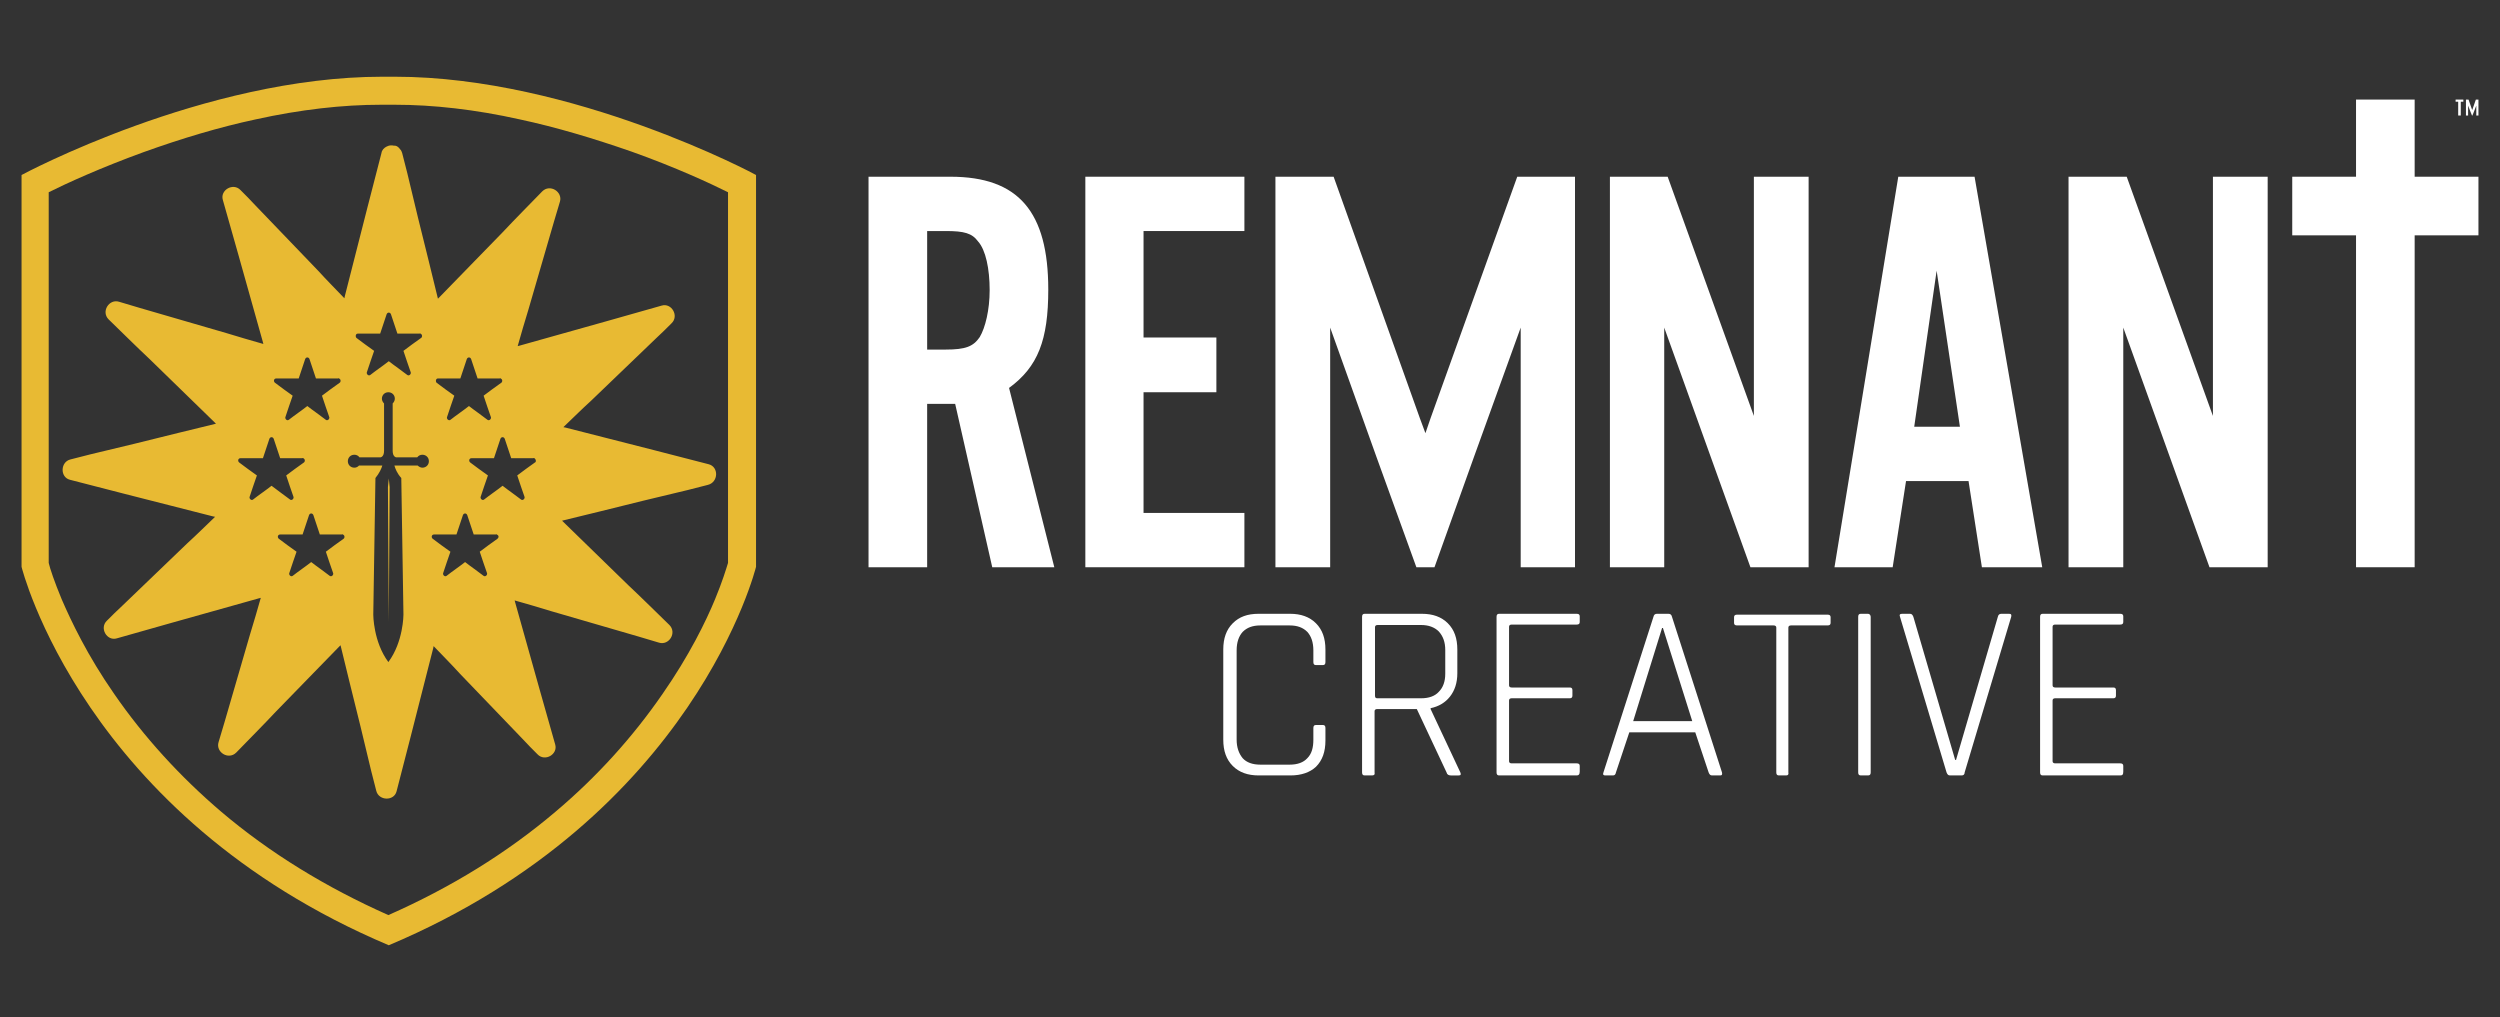
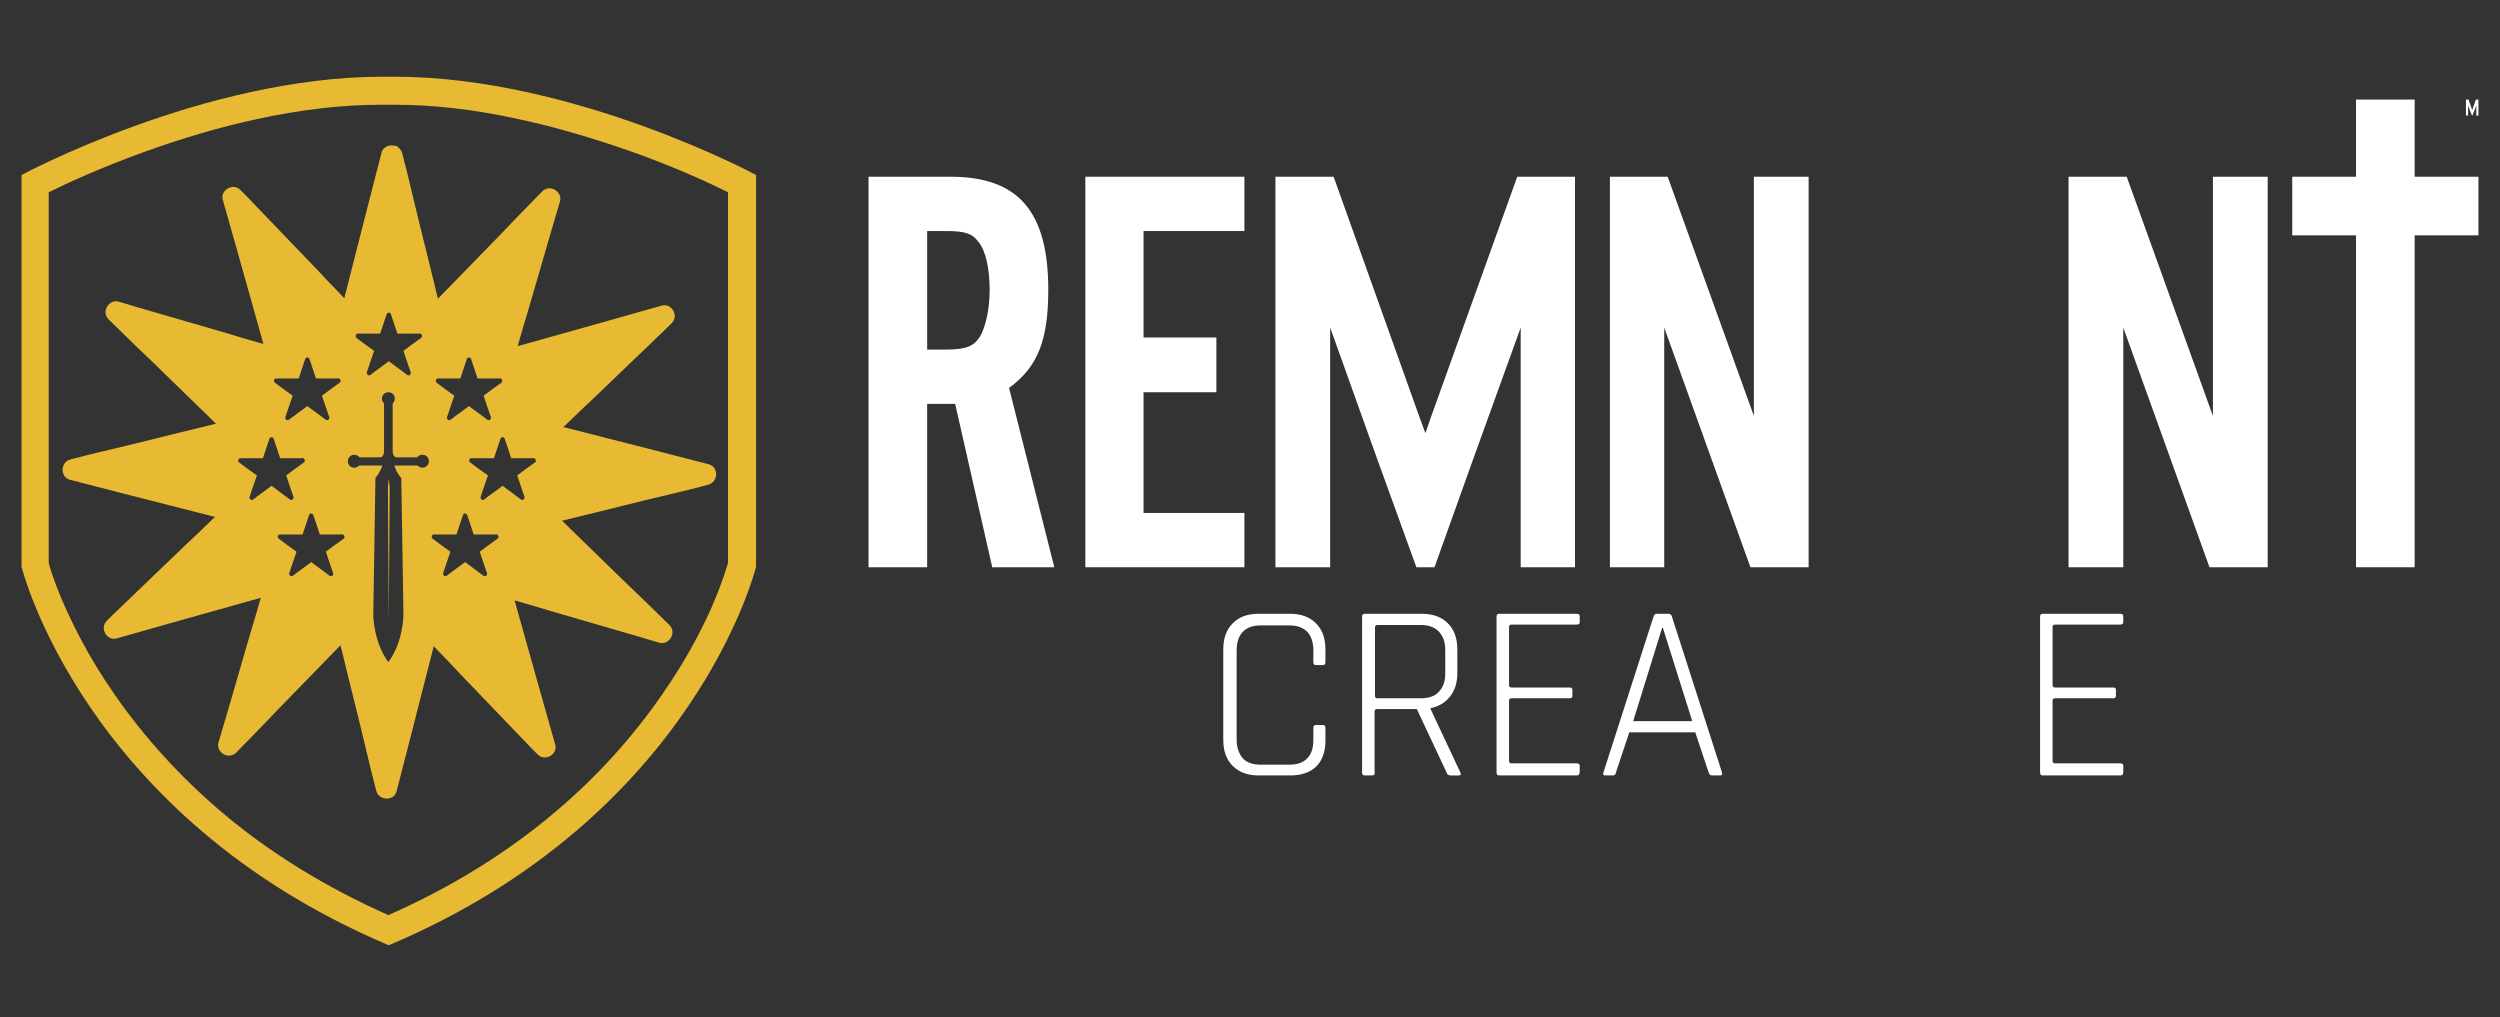
<svg xmlns="http://www.w3.org/2000/svg" version="1.1" id="Layer_1" x="0px" y="0px" viewBox="0 0 580 236" style="enable-background:new 0 0 580 236;" xml:space="preserve">
  <rect x="0" y="0" width="580" height="236" fill="#333333" stroke="none" />
  <style type="text/css">
	.st0{fill:#FFFFFF;}
	.st1{fill:#E8BA33;}
</style>
  <g>
    <g>
      <g>
        <path class="st0" d="M299.4,179.9H292c-2.5,0-4.5-0.7-6-2.2c-1.5-1.5-2.2-3.5-2.2-6.1v-20.9c0-2.6,0.7-4.6,2.2-6.1     c1.5-1.5,3.4-2.2,6-2.2h7.3c2.5,0,4.5,0.7,6,2.2c1.5,1.5,2.2,3.5,2.2,6.1v2.9c0,0.5-0.2,0.7-0.6,0.7h-1.6c-0.4,0-0.6-0.2-0.6-0.7     v-2.7c0-1.9-0.5-3.3-1.4-4.3c-1-1-2.3-1.5-4.1-1.5h-6.8c-1.8,0-3.1,0.5-4.1,1.5c-0.9,1-1.4,2.4-1.4,4.3v20.7     c0,1.8,0.5,3.2,1.4,4.3c0.9,1,2.3,1.5,4.1,1.5h6.8c1.8,0,3.2-0.5,4.1-1.5c1-1,1.4-2.4,1.4-4.3v-2.7c0-0.5,0.2-0.7,0.6-0.7h1.6     c0.4,0,0.6,0.2,0.6,0.7v2.9c0,2.6-0.7,4.6-2.2,6.1C303.9,179.2,301.9,179.9,299.4,179.9z" />
        <path class="st0" d="M318.3,179.9h-1.7c-0.4,0-0.6-0.2-0.6-0.7v-36.1c0-0.5,0.2-0.7,0.6-0.7h13.3c2.5,0,4.5,0.7,6,2.2     c1.5,1.5,2.2,3.5,2.2,6.1v5.5c0,2.2-0.6,4-1.7,5.4c-1.1,1.4-2.6,2.3-4.5,2.7v0.2l6.9,14.7c0.2,0.5,0.1,0.7-0.4,0.7h-1.8     c-0.5,0-0.9-0.2-1-0.7l-6.9-14.7h-9.2c-0.4,0-0.6,0.2-0.6,0.5v14.2C319,179.7,318.8,179.9,318.3,179.9z M319.6,162h10.1     c1.8,0,3.2-0.5,4.1-1.5c1-1,1.5-2.4,1.5-4.2v-5.5c0-1.8-0.5-3.2-1.5-4.3c-1-1-2.4-1.5-4.1-1.5h-10.1c-0.4,0-0.6,0.2-0.6,0.5v15.9     C319,161.9,319.2,162,319.6,162z" />
        <path class="st0" d="M365.8,179.9h-18c-0.4,0-0.6-0.2-0.6-0.7v-36.1c0-0.5,0.2-0.7,0.6-0.7h18c0.5,0,0.7,0.2,0.7,0.6v1.3     c0,0.4-0.2,0.6-0.7,0.6h-15.1c-0.4,0-0.6,0.2-0.6,0.5V159c0,0.3,0.2,0.5,0.6,0.5h13.5c0.4,0,0.6,0.2,0.6,0.6v1.3     c0,0.4-0.2,0.6-0.6,0.6h-13.5c-0.4,0-0.6,0.2-0.6,0.5v14.1c0,0.3,0.2,0.5,0.6,0.5h15.1c0.5,0,0.7,0.2,0.7,0.6v1.3     C366.5,179.7,366.2,179.9,365.8,179.9z" />
        <path class="st0" d="M374.2,179.9h-1.8c-0.4,0-0.6-0.2-0.4-0.7l11.6-36.1c0.1-0.5,0.4-0.7,0.8-0.7h2.7c0.4,0,0.7,0.2,0.8,0.7     l11.6,36.1c0.1,0.5,0,0.7-0.4,0.7h-1.9c-0.4,0-0.6-0.2-0.8-0.7l-3.1-9.3h-15.3l-3.1,9.3C374.8,179.7,374.6,179.9,374.2,179.9z      M385.6,145.7l-6.7,21.6h13.7l-6.8-21.6H385.6z" />
-         <path class="st0" d="M414.4,179.9h-1.7c-0.4,0-0.6-0.2-0.6-0.7v-33.6c0-0.3-0.2-0.5-0.6-0.5h-8.5c-0.5,0-0.7-0.2-0.7-0.6v-1.3     c0-0.4,0.2-0.6,0.7-0.6h21c0.5,0,0.7,0.2,0.7,0.6v1.3c0,0.4-0.2,0.6-0.7,0.6h-8.5c-0.4,0-0.6,0.2-0.6,0.5v33.6     C415,179.7,414.8,179.9,414.4,179.9z" />
-         <path class="st0" d="M434,143.1v36.1c0,0.5-0.2,0.7-0.6,0.7h-1.7c-0.4,0-0.6-0.2-0.6-0.7v-36.1c0-0.5,0.2-0.7,0.6-0.7h1.7     C433.7,142.4,434,142.7,434,143.1z" />
-         <path class="st0" d="M455.1,179.9h-2.7c-0.4,0-0.6-0.2-0.8-0.7l-10.8-36.1c-0.2-0.5,0-0.7,0.5-0.7h1.8c0.4,0,0.6,0.2,0.8,0.7     l9.7,33.2h0.2l9.7-33.2c0.1-0.5,0.4-0.7,0.8-0.7h1.8c0.5,0,0.6,0.2,0.5,0.7l-10.8,36.1C455.8,179.7,455.5,179.9,455.1,179.9z" />
        <path class="st0" d="M491.9,179.9h-18c-0.4,0-0.6-0.2-0.6-0.7v-36.1c0-0.5,0.2-0.7,0.6-0.7h18c0.5,0,0.7,0.2,0.7,0.6v1.3     c0,0.4-0.2,0.6-0.7,0.6h-15.1c-0.4,0-0.6,0.2-0.6,0.5V159c0,0.3,0.2,0.5,0.6,0.5h13.5c0.4,0,0.6,0.2,0.6,0.6v1.3     c0,0.4-0.2,0.6-0.6,0.6h-13.5c-0.4,0-0.6,0.2-0.6,0.5v14.1c0,0.3,0.2,0.5,0.6,0.5h15.1c0.5,0,0.7,0.2,0.7,0.6v1.3     C492.6,179.7,492.4,179.9,491.9,179.9z" />
      </g>
      <g>
        <path class="st0" d="M215.1,93.7h6.5l8.6,37.9h14.4L234.1,90c6.7-4.9,9.1-11.1,9.1-22.8c0-18.1-6.9-26.2-22.7-26.2h-19v90.6h13.6     V93.7z M215.1,53.6h4.3c4.3,0,6.1,0.5,7.5,2.4c1.8,2,2.7,6.4,2.7,11.3c0,4.6-1,8.7-2.3,10.9c-1.5,2.2-3.3,2.9-7.9,2.9h-4.3V53.6z     " />
        <polygon class="st0" points="288.7,119 265.3,119 265.3,91 282.2,91 282.2,78.3 265.3,78.3 265.3,53.6 288.7,53.6 288.7,41      251.8,41 251.8,131.6 288.7,131.6    " />
-         <path class="st0" d="M442.2,111.6h14.5l3.1,20h14L458.1,41h-17.7l-14.8,90.6h13.5L442.2,111.6z M449.3,62.8l5.4,36.2h-10.6     L449.3,62.8z" />
        <polygon class="st0" points="419.6,41 406.9,41 406.9,96.5 386.9,41 386.1,41 373.5,41 373.5,131.6 386.1,131.6 386.1,76      406.1,131.6 406.9,131.6 419.6,131.6    " />
        <polygon class="st0" points="526.1,41 513.4,41 513.4,96.5 493.4,41 492.6,41 479.9,41 479.9,131.6 492.6,131.6 492.6,76      512.6,131.6 513.4,131.6 526.1,131.6    " />
        <polygon class="st0" points="352,41 352,41 352,41 331.9,97 330.7,100.5 329.4,97 309.4,41 308.6,41 295.9,41 295.9,131.6      308.6,131.6 308.6,76 319.3,105.9 328.6,131.6 329.4,131.6 331.9,131.6 332.8,131.6 342,105.9 352.8,76 352.8,131.6 365.4,131.6      365.4,41 352.8,41    " />
        <polygon class="st0" points="575,41 560.2,41 560.2,23.1 546.6,23.1 546.6,41 531.8,41 531.8,54.6 546.6,54.6 546.6,131.6      560.2,131.6 560.2,54.6 575,54.6    " />
      </g>
      <g>
        <polygon class="st0" points="574.4,23.1 574.4,23.1 574.4,23.1 573.6,25.4 573.6,25.5 573.5,25.4 572.7,23.1 572.6,23.1      572.1,23.1 572.1,26.8 572.6,26.8 572.6,24.5 573.1,25.8 573.5,26.8 573.5,26.8 573.6,26.8 573.6,26.8 574,25.8 574.5,24.5      574.5,26.8 575,26.8 575,23.1 574.5,23.1    " />
-         <polygon class="st0" points="571.5,23.1 569.7,23.1 569.7,23.6 570.3,23.6 570.3,26.8 570.9,26.8 570.9,23.6 571.5,23.6    " />
      </g>
    </g>
    <g>
      <path class="st1" d="M91.6,24.3c8.9,0,18.7,1.1,29,3.4c8.4,1.8,17.1,4.4,26,7.5c10.1,3.6,18.1,7.3,22.3,9.4v86    c-0.4,1.3-1.3,4.3-3,8.4c-2.1,5.1-6,13.1-12.2,22c-6.9,10-15.2,19.2-24.8,27.3c-11.3,9.6-24.3,17.6-38.8,24    c-14.4-6.4-27.5-14.4-38.8-24c-9.5-8.1-17.9-17.3-24.8-27.3c-6.2-8.9-10-16.9-12.2-22c-1.7-4.1-2.7-7.1-3-8.4v-86    c4.2-2.1,12.1-5.7,22-9.3c8.9-3.2,17.6-5.8,26-7.6c10.4-2.3,20.2-3.4,29.1-3.4c0.4,0,1,0,1.3,0l0.1,0l0.1,0    C90.8,24.3,91.3,24.3,91.6,24.3 M91.6,17.8c-0.5,0-1,0-1.5,0c-0.5,0-1,0-1.4,0C47.3,17.8,5,40.6,5,40.6v90.9    c0,0,14.2,57.8,85.2,87.8c71.1-30,85.2-87.8,85.2-87.8V40.6C175.5,40.6,133,17.8,91.6,17.8L91.6,17.8z" />
      <g>
        <polygon class="st1" points="90,113 90.2,144.3 90.4,113 90.2,111    " />
        <path class="st1" d="M164.4,107.7c-4.3-1.1-8.5-2.2-12.8-3.3c-6.8-1.7-13.6-3.5-20.4-5.2c-0.2,0-0.3-0.1-0.5-0.1     c2.1-2,4.2-4.1,6.4-6.1c5.1-4.9,10.1-9.7,15.2-14.6c1.2-1.1,2.3-2.2,3.5-3.4c1.8-1.7,0-4.8-2.3-4.1c-4.2,1.2-8.5,2.4-12.7,3.6     c-6.8,1.9-13.5,3.8-20.3,5.7c-0.1,0-0.3,0.1-0.4,0.1c0.8-2.8,1.6-5.6,2.5-8.5c2-6.8,3.9-13.5,5.9-20.3c0.5-1.6,0.9-3.1,1.4-4.7     c0.7-2.3-2.3-4.2-4.1-2.4c-3.1,3.2-6.2,6.3-9.2,9.5c-4.9,5-9.8,10.1-14.7,15.1c-0.1,0.1-0.2,0.2-0.3,0.3     c-0.7-2.9-1.4-5.7-2.1-8.6c-1.7-6.8-3.4-13.7-5-20.5c-0.4-1.6-0.8-3.1-1.2-4.7c-0.1-0.3-0.2-0.6-0.5-0.9     c-0.3-0.4-0.6-0.7-1.1-0.8l-0.1,0l-0.1,0l-0.1,0c-0.4-0.1-0.8-0.1-1.2,0c-0.2,0.1-0.3,0.1-0.5,0.2c-0.6,0.3-1.1,0.8-1.2,1.5     c-1.1,4.3-2.2,8.5-3.3,12.8c-1.7,6.8-3.5,13.6-5.2,20.4c0,0.2-0.1,0.3-0.1,0.5c-2-2.1-4.1-4.2-6.1-6.4     c-4.9-5.1-9.7-10.1-14.6-15.2c-1.1-1.2-2.2-2.3-3.4-3.5c-1.7-1.8-4.8,0-4.1,2.3c1.2,4.2,2.4,8.5,3.6,12.7     c1.9,6.8,3.8,13.5,5.7,20.3c0,0.1,0.1,0.3,0.1,0.4c-2.8-0.8-5.6-1.6-8.5-2.5c-6.8-2-13.5-3.9-20.3-5.9c-1.6-0.5-3.1-0.9-4.7-1.4     c-2.3-0.7-4.2,2.3-2.4,4.1c3.2,3.1,6.3,6.2,9.5,9.2c5,4.9,10.1,9.8,15.1,14.7c0.1,0.1,0.2,0.2,0.3,0.3c-2.9,0.7-5.7,1.4-8.6,2.1     c-6.8,1.7-13.7,3.4-20.5,5c-1.6,0.4-3.1,0.8-4.7,1.2c-2.3,0.6-2.4,4.1-0.1,4.7c4.3,1.1,8.5,2.2,12.8,3.3     c6.8,1.7,13.6,3.5,20.4,5.2c0.2,0,0.3,0.1,0.5,0.1c-2.1,2-4.2,4.1-6.4,6.1c-5.1,4.9-10.1,9.7-15.2,14.6c-1.2,1.1-2.3,2.2-3.5,3.4     c-1.8,1.7,0,4.8,2.3,4.1c4.2-1.2,8.5-2.4,12.7-3.6c6.8-1.9,13.5-3.8,20.3-5.7c0.1,0,0.3-0.1,0.4-0.1c-0.8,2.8-1.6,5.6-2.5,8.5     c-2,6.8-3.9,13.5-5.9,20.3c-0.5,1.6-0.9,3.1-1.4,4.7c-0.7,2.3,2.3,4.2,4.1,2.4c3.1-3.2,6.2-6.3,9.2-9.5c4.9-5,9.8-10.1,14.7-15.1     c0.1-0.1,0.2-0.2,0.3-0.3c0.7,2.9,1.4,5.7,2.1,8.6c1.7,6.8,3.4,13.7,5,20.5c0.4,1.6,0.8,3.1,1.2,4.7c0.6,2.3,4.1,2.4,4.7,0.1     c1.1-4.3,2.2-8.5,3.3-12.8c1.7-6.8,3.5-13.6,5.2-20.4c0-0.2,0.1-0.3,0.1-0.5c2,2.1,4.1,4.2,6.1,6.4c4.9,5.1,9.7,10.1,14.6,15.2     c1.1,1.2,2.2,2.3,3.4,3.5c1.7,1.8,4.8,0,4.1-2.3c-1.2-4.2-2.4-8.5-3.6-12.7c-1.9-6.8-3.8-13.5-5.7-20.3c0-0.1-0.1-0.3-0.1-0.4     c2.8,0.8,5.6,1.6,8.5,2.5c6.8,2,13.5,3.9,20.3,5.9c1.6,0.5,3.1,0.9,4.7,1.4c2.3,0.7,4.2-2.3,2.4-4.1c-3.2-3.1-6.3-6.2-9.5-9.2     c-5-4.9-10.1-9.8-15.1-14.7c-0.1-0.1-0.2-0.2-0.3-0.3c2.9-0.7,5.7-1.4,8.6-2.1c6.8-1.7,13.7-3.4,20.5-5c1.6-0.4,3.1-0.8,4.7-1.2     C166.7,111.9,166.8,108.3,164.4,107.7z M101.6,87.8c1.7,0,3.5,0,5.2,0c0.5-1.5,1-3,1.5-4.5c0.2-0.5,0.8-0.5,1,0     c0.5,1.5,1,3,1.5,4.5c1.7,0,3.4,0,5.1,0c0.2-0.1,0.3,0,0.4,0.1c0.3,0.2,0.3,0.7,0,0.9c-1.4,1-2.8,2-4.1,3c0.6,1.7,1.1,3.4,1.7,5     c0.1,0.4-0.4,0.9-0.8,0.6c-1.4-1.1-2.9-2.1-4.3-3.2c-1.4,1.1-2.9,2.1-4.3,3.2c-0.4,0.3-0.9-0.2-0.8-0.6c0.6-1.7,1.1-3.4,1.7-5     c-1.4-1-2.8-2-4.1-3C101,88.5,101.1,87.8,101.6,87.8z M83,77.4c1.7,0,3.5,0,5.2,0c0.5-1.5,1-3,1.5-4.5c0.2-0.5,0.8-0.5,1,0     c0.5,1.5,1,3,1.5,4.5c1.7,0,3.4,0,5.1,0c0.2-0.1,0.3,0,0.4,0.1c0.3,0.2,0.3,0.7,0,0.9c-1.4,1-2.8,2-4.1,3c0.6,1.7,1.1,3.4,1.7,5     c0.1,0.4-0.4,0.9-0.8,0.6c-1.4-1.1-2.9-2.1-4.3-3.2c-1.4,1.1-2.9,2.1-4.3,3.2c-0.4,0.3-0.9-0.2-0.8-0.6c0.6-1.7,1.1-3.4,1.7-5     c-1.4-1-2.8-2-4.1-3C82.4,78.1,82.5,77.4,83,77.4z M64.1,87.8c1.7,0,3.5,0,5.2,0c0.5-1.5,1-3,1.5-4.5c0.2-0.5,0.8-0.5,1,0     c0.5,1.5,1,3,1.5,4.5c1.7,0,3.4,0,5.1,0c0.2-0.1,0.3,0,0.4,0.1c0.3,0.2,0.3,0.7,0,0.9c-1.4,1-2.8,2-4.1,3c0.6,1.7,1.1,3.4,1.7,5     c0.1,0.4-0.4,0.9-0.8,0.6c-1.4-1.1-2.9-2.1-4.3-3.2c-1.4,1.1-2.9,2.1-4.3,3.2c-0.4,0.3-0.9-0.2-0.8-0.6c0.6-1.7,1.1-3.4,1.7-5     c-1.4-1-2.8-2-4.1-3C63.4,88.5,63.5,87.8,64.1,87.8z M63,112.7c-1.4,1.1-2.9,2.1-4.3,3.2c-0.4,0.3-0.9-0.2-0.8-0.6     c0.6-1.7,1.1-3.4,1.7-5c-1.4-1-2.8-2-4.1-3c-0.4-0.3-0.3-1,0.3-1c1.7,0,3.5,0,5.2,0c0.5-1.5,1-3,1.5-4.5c0.2-0.5,0.8-0.5,1,0     c0.5,1.5,1,3,1.5,4.5c1.7,0,3.4,0,5.1,0c0.2-0.1,0.3,0,0.4,0.1c0.3,0.2,0.3,0.7,0,0.9c-1.4,1-2.8,2-4.1,3c0.6,1.7,1.1,3.4,1.7,5     c0.1,0.4-0.4,0.9-0.8,0.6C65.9,114.9,64.5,113.8,63,112.7z M79.7,125c-1.4,1-2.8,2-4.1,3c0.6,1.7,1.1,3.4,1.7,5     c0.1,0.4-0.4,0.9-0.8,0.6c-1.4-1.1-2.9-2.1-4.3-3.2c-1.4,1.1-2.9,2.1-4.3,3.2c-0.4,0.3-0.9-0.2-0.8-0.6c0.6-1.7,1.1-3.4,1.7-5     c-1.4-1-2.8-2-4.1-3c-0.4-0.3-0.3-1,0.3-1c1.7,0,3.5,0,5.2,0c0.5-1.5,1-3,1.5-4.5c0.2-0.5,0.8-0.5,1,0c0.5,1.5,1,3,1.5,4.5     c1.7,0,3.4,0,5.1,0c0.2-0.1,0.3,0,0.4,0.1C80,124.3,80,124.8,79.7,125z M98,108.5c-0.4,0-0.8-0.2-1.1-0.5h-5.4     c0.2,0.7,0.6,1.8,1.6,2.9l0.5,31.7c0,0,0,6.3-3.5,11c-3.5-4.7-3.5-11-3.5-11l0.5-31.7c0.9-1.1,1.4-2.2,1.6-2.9h-5.4     c-0.3,0.3-0.6,0.5-1.1,0.5c-0.8,0-1.5-0.6-1.5-1.5c0-0.8,0.6-1.5,1.5-1.5c0.5,0,0.9,0.2,1.2,0.6h4.9c0,0,0.8-0.1,0.8-1.5v-11     c-0.3-0.3-0.5-0.7-0.5-1.1c0-0.8,0.6-1.5,1.5-1.5c0.8,0,1.5,0.6,1.5,1.5c0,0.4-0.2,0.8-0.5,1.1v11c0,1.4,0.8,1.5,0.8,1.5h4.9     c0.3-0.4,0.7-0.6,1.2-0.6c0.8,0,1.5,0.6,1.5,1.5C99.5,107.9,98.8,108.5,98,108.5z M115.4,125c-1.4,1-2.8,2-4.1,3     c0.6,1.7,1.1,3.4,1.7,5c0.1,0.4-0.4,0.9-0.8,0.6c-1.4-1.1-2.9-2.1-4.3-3.2c-1.4,1.1-2.9,2.1-4.3,3.2c-0.4,0.3-0.9-0.2-0.8-0.6     c0.6-1.7,1.1-3.4,1.7-5c-1.4-1-2.8-2-4.1-3c-0.4-0.3-0.3-1,0.3-1c1.7,0,3.5,0,5.2,0c0.5-1.5,1-3,1.5-4.5c0.2-0.5,0.8-0.5,1,0     c0.5,1.5,1,3,1.5,4.5c1.7,0,3.4,0,5.1,0c0.2-0.1,0.3,0,0.4,0.1C115.8,124.3,115.7,124.8,115.4,125z M124.1,107.3     c-1.4,1-2.8,2-4.1,3c0.6,1.7,1.1,3.4,1.7,5c0.1,0.4-0.4,0.9-0.8,0.6c-1.4-1.1-2.9-2.1-4.3-3.2c-1.4,1.1-2.9,2.1-4.3,3.2     c-0.4,0.3-0.9-0.2-0.8-0.6c0.6-1.7,1.1-3.4,1.7-5c-1.4-1-2.8-2-4.1-3c-0.4-0.3-0.3-1,0.3-1c1.7,0,3.5,0,5.2,0     c0.5-1.5,1-3,1.5-4.5c0.2-0.5,0.8-0.5,1,0c0.5,1.5,1,3,1.5,4.5c1.7,0,3.4,0,5.1,0c0.2-0.1,0.3,0,0.4,0.1     C124.4,106.7,124.4,107.2,124.1,107.3z" />
      </g>
    </g>
  </g>
</svg>